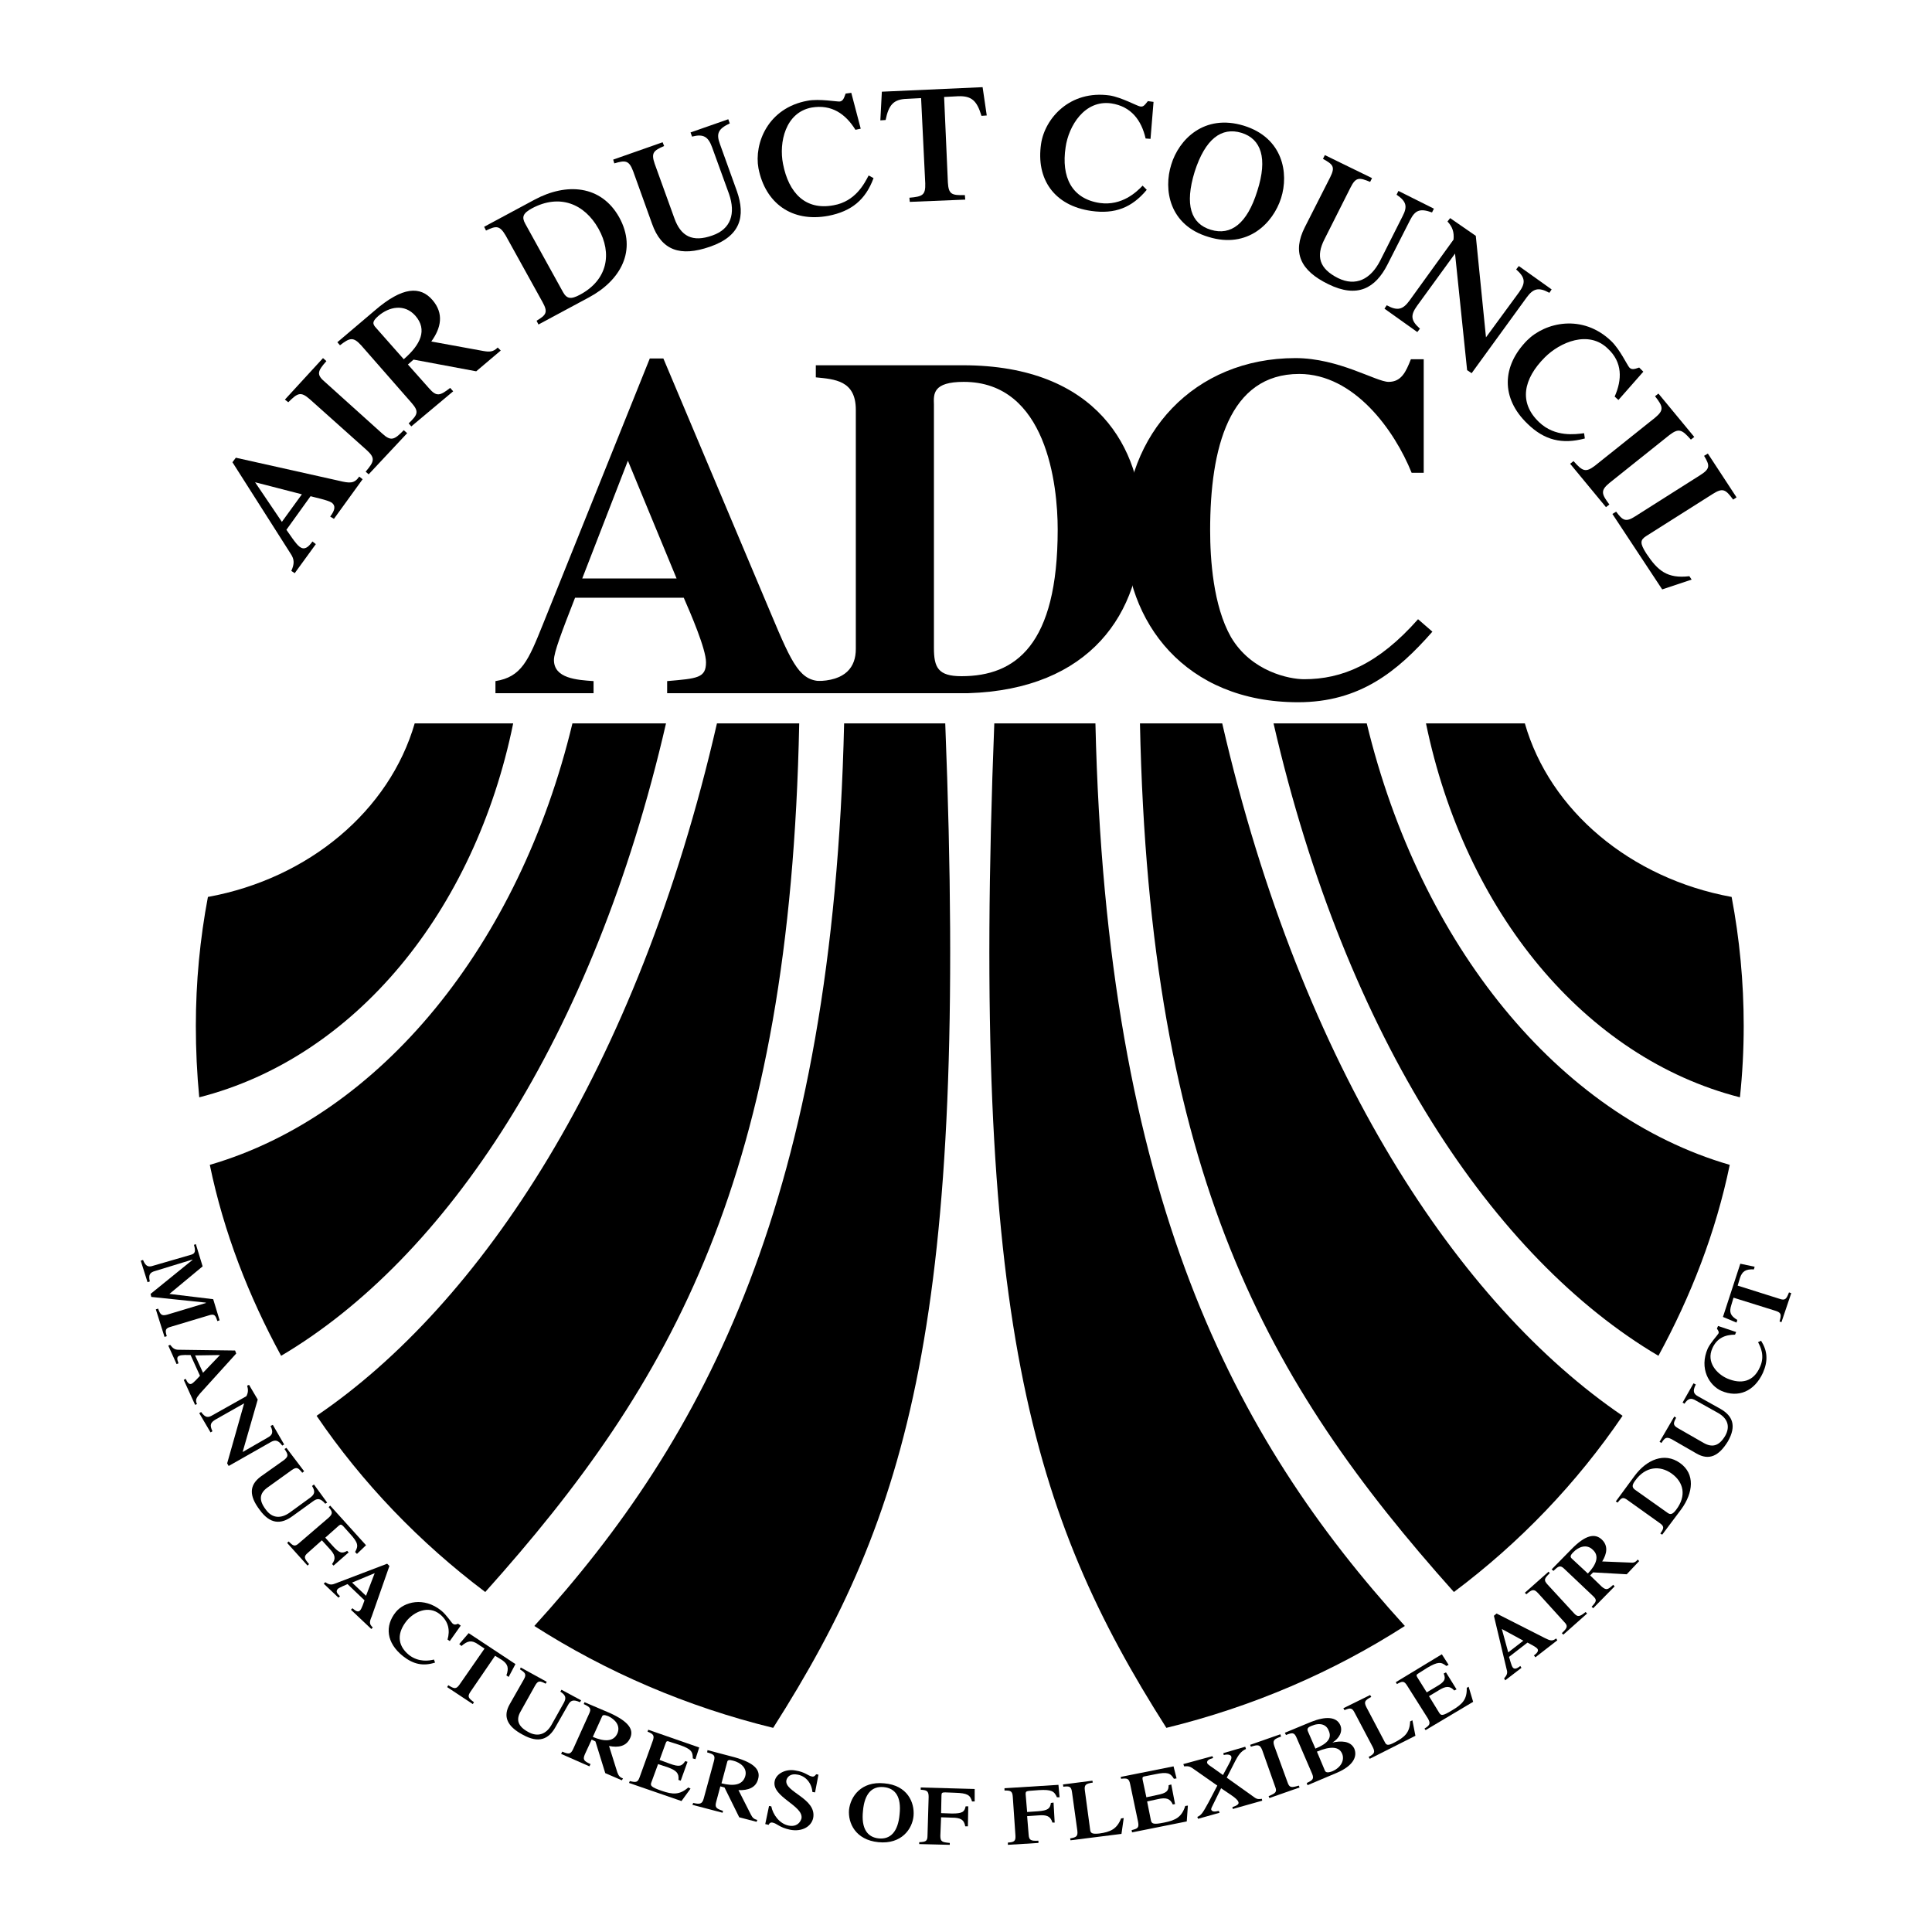
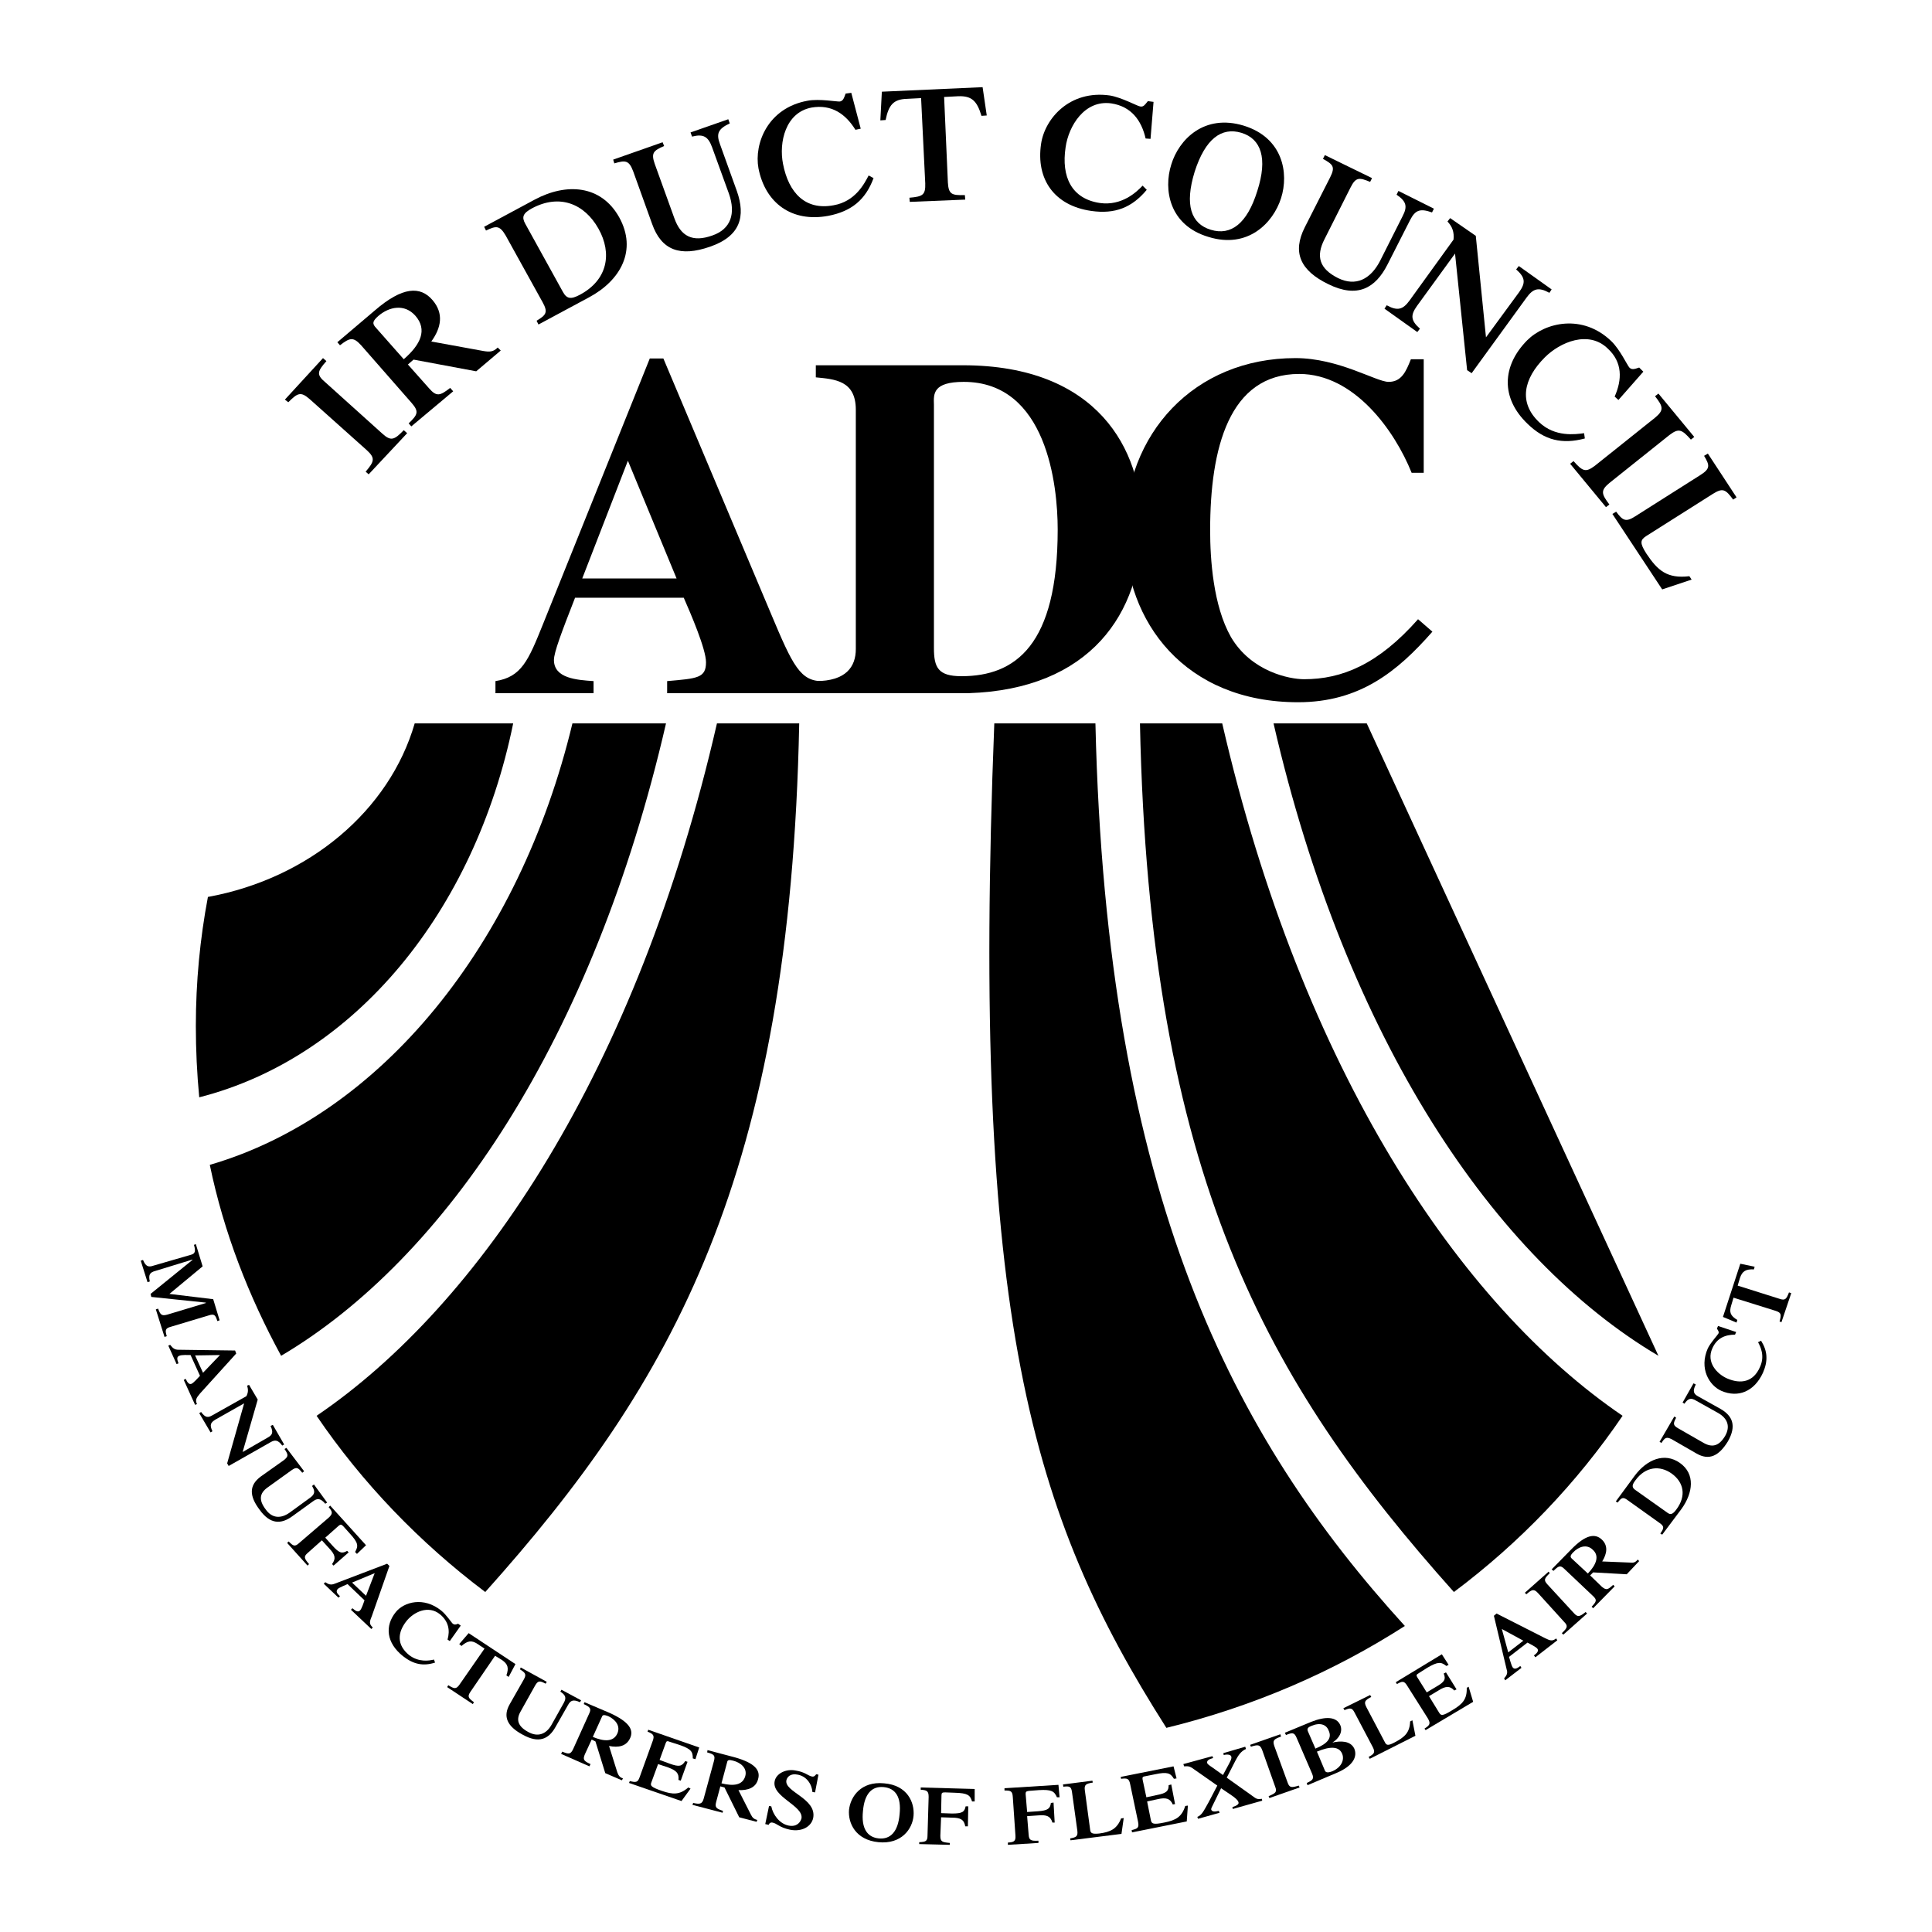
<svg xmlns="http://www.w3.org/2000/svg" version="1.2" viewBox="0 0 512 512" width="512" height="512">
  <title>ADC_logo_black-ai</title>
  <style>
		.s0 { fill: #000000 } 
	</style>
  <g id="Layer 1">
    <g id="&lt;Group&gt;">
      <path id="&lt;Path&gt;" class="s0" d="m309.1 457.9c-35.9-56.4-51.8-108.7-45.6-266.2h26.8c2.9 125.7 36.6 189.3 82 239.2-19 12.2-40.3 21.4-63.2 27z" />
      <path id="&lt;Path&gt;" class="s0" d="m385.3 421.9c17.5-13.1 32.6-28.9 44.7-46.7-43.2-29.4-84.9-91.5-106.1-183.5h-21.8c2.5 119.8 33.5 174.6 83.2 230.2z" />
-       <path id="&lt;Path&gt;" class="s0" d="m439.5 359.3c-43.5-25.7-82.7-83.8-102-167.6h24.7c14.2 58.7 50.8 103.8 96.2 117-3.7 17.9-10.3 34.8-18.9 50.6z" />
-       <path id="&lt;Path&gt;" class="s0" d="m461.1 290.8q1-9.4 1-18.9c0-11.7-1.1-23.1-3.2-34.2-26.8-4.9-48.2-22.9-54.8-46h-26.2c10.3 49.9 42.1 88.6 83.2 99.1z" />
-       <path id="&lt;Path&gt;" class="s0" d="m204.9 457.9c35.9-56.4 51.8-108.7 45.6-266.2h-26.8c-2.9 125.7-36.7 189.3-82.1 239.2 19.1 12.2 40.4 21.4 63.3 27z" />
+       <path id="&lt;Path&gt;" class="s0" d="m439.5 359.3c-43.5-25.7-82.7-83.8-102-167.6h24.7z" />
      <path id="&lt;Path&gt;" class="s0" d="m128.6 421.9c-17.4-13.1-32.6-28.9-44.7-46.7 43.3-29.4 85-91.5 106.1-183.5h21.8c-2.4 119.8-33.4 174.6-83.2 230.2z" />
      <path id="&lt;Path&gt;" class="s0" d="m74.5 359.3c43.5-25.7 82.7-83.8 102-167.6h-24.8c-14.1 58.7-50.8 103.8-96.1 117 3.7 17.9 10.3 34.8 18.9 50.6z" />
      <path id="&lt;Path&gt;" class="s0" d="m52.8 290.8q-0.9-9.4-0.9-18.9c0-11.7 1.1-23.1 3.2-34.2 26.8-4.9 48.1-22.9 54.8-46h26.1c-10.2 49.9-42 88.6-83.2 99.1z" />
      <g id="&lt;Group&gt;">
        <path id="&lt;Compound Path&gt;" fill-rule="evenodd" class="s0" d="m218.2 183.7h-41.4v-3.2c8-0.7 10.3-0.8 10.3-5 0-3.5-4.1-13-5.9-17.1h-28.8c-3.6 9.2-5.6 14.5-5.6 16.5 0 4.9 6.1 5.3 10.5 5.6v3.2h-26v-3.2c6.9-1.1 8.7-5.4 12.6-15.1l28.3-70.4h3.6l28.5 67.6c5.8 13.8 7.8 18.1 13.9 17.9zm-38.9-30.4l-12.9-31.2-12.1 31.2z" />
        <path id="&lt;Compound Path&gt;" fill-rule="evenodd" class="s0" d="m216.2 180.5c8 0 10.6-3.8 10.6-8.5v-63.4c0-7.8-5.6-8.1-10.6-8.6v-3.2h39c35.7 0 47.4 22.4 47.4 42.2 0 23.6-13.8 43.7-46 44.7h-40.4zm31.3-8.8c0 5.2 1.1 7.5 7.3 7.5 14.3 0 25.5-8.2 25.5-38.9 0-11.7-2.9-39.1-24.9-39.1-8.2 0-8 3.2-7.9 6z" />
        <path id="&lt;Compound Path&gt;" class="s0" d="m379.6 167.4c-9.3 10.6-19.3 18.7-35.6 18.7-29.8 0-45.9-21.1-45.9-45.1 0-26.1 18.4-46.1 45.2-46.1 11.5 0 21.4 6.3 24.7 6.3 3.4 0 4.6-2.7 5.9-6h3.4v30.1h-3.2c-4.5-11.2-15.2-26.2-29.8-26.2-18.6 0-23.6 19.7-23.6 41.4 0 7.7 0.8 20 5.5 28.3 5.4 9.2 15.5 11.2 19.4 11.2 10 0 19.6-3.9 30.2-15.9z" />
      </g>
      <g id="&lt;Group&gt;">
-         <path id="&lt;Compound Path&gt;" fill-rule="evenodd" class="s0" d="m88.5 137.5l-1-0.6c1.3-1.7 1.5-2.9 0.4-3.7-1.1-0.7-4.6-1.4-5.6-1.7l-6.4 8.9c0.6 0.8 2.5 3.8 3.5 4.5 1.2 0.9 2.2 0.3 3.4-1.4l0.9 0.7-5.6 7.7-0.9-0.6c0.8-1.8 0.9-3-0.2-4.6l-15.4-24.2 0.9-1.2 27.3 6.1c2.9 0.7 4.1 0.8 5.4-1.1l0.9 0.7zm-8.5-6.5l-12.4-3.2 7.1 10.5z" />
        <path id="&lt;Compound Path&gt;" class="s0" d="m101.3 114.9c2.3 2.1 3.2 1.7 5.7-0.9l0.9 0.8-10.2 10.9-0.8-0.7c2.3-2.7 2.6-3.6 0.3-5.7l-15.1-13.5c-2.4-2.1-3.2-1.7-5.7 0.8l-0.9-0.7 10.1-11 0.9 0.8c-2.4 2.7-2.7 3.6-0.3 5.6z" />
        <path id="&lt;Compound Path&gt;" fill-rule="evenodd" class="s0" d="m113.7 102.9c2 2.3 2.9 2 5.6-0.1l0.8 0.9-11.1 9.3-0.7-0.8c2.4-2.3 2.8-3.1 0.8-5.4l-13.4-15.3c-2.1-2.3-3-2-5.6 0l-0.7-0.8 9.9-8.4c7.4-6.4 12.1-6.5 15.3-2.8 3.1 3.6 2.3 7.4-0.3 11l13.7 2.5c1.7 0.3 2.7 0.3 3.9-0.9l0.8 0.8-6.5 5.5-16.6-3.1-1.5 1.3zm-6.7-7.7c4.5-3.9 6.3-7.8 3.1-11.5-2.9-3.3-7-2.4-9.8 0-1.6 1.4-1.6 2-0.9 2.9z" />
        <path id="&lt;Compound Path&gt;" fill-rule="evenodd" class="s0" d="m142.7 86l-0.5-1c2.5-1.5 3.1-2.2 1.6-4.9l-9.8-17.7c-1.6-2.7-2.5-2.6-5.2-1.3l-0.5-1 13.4-7.2c8.4-4.5 17.6-3.9 22.4 4.7 4.8 8.7 0.4 16.7-8 21.2zm6.5-8.6c1 1.8 2.1 2 4.5 0.7 7.3-3.9 8.6-10.9 4.9-17.5-3.7-6.6-10.3-9.3-17.6-5.4-2.4 1.3-2.8 2.3-1.8 4.1z" />
        <path id="&lt;Compound Path&gt;" class="s0" d="m178.7 57.8c1.7 4.8 4.8 6.5 10.1 4.6 4.9-1.7 6.2-5.8 4.4-11l-4.5-12.4c-1-2.7-2.2-3.6-5.3-2.8l-0.4-1.1 10-3.5 0.4 1.1c-3.2 1.5-3.6 2.8-2.6 5.5l4.5 12.5c2.3 6.6 1 11.9-7.2 14.7-7.8 2.7-12.8 1-15.3-6.1l-5-13.9c-1.1-2.9-2-3-5-2.1l-0.3-1 13.1-4.6 0.4 1c-2.8 1.2-3.5 1.8-2.5 4.7z" />
        <path id="&lt;Compound Path&gt;" class="s0" d="m231.5 47.2c-2.1 5.7-5.8 8.8-12 10-9.7 1.8-16.7-3.4-18.5-12.6-1.2-6.6 2.5-16 13-17.9 3.1-0.6 7.9 0.3 8.6 0.2 0.8-0.2 1-0.7 1.5-2.1l1.5-0.2 2.5 9.5-1.4 0.3c-2.6-4.2-6.3-6.8-11.6-5.9-7 1.3-8.7 9.3-7.6 14.9 1.5 7.8 6 12.4 13.4 11 5.8-1 8.2-5.8 9.3-7.9z" />
        <path id="&lt;Compound Path&gt;" class="s0" d="m241 52.4c3.5-0.3 4.3-0.7 4.2-3.8l-1.1-22.6-3.8 0.2c-3.5 0.1-4.8 1.6-5.6 5.6l-1.4 0.1 0.4-7.6 26.7-1.2 1.1 7.5-1.4 0.1c-1.2-4-2.6-5.3-6.1-5.2l-3.8 0.2 1 22.7c0.2 3.1 1 3.4 4.5 3.3l0.1 1.2-14.7 0.6z" />
        <path id="&lt;Compound Path&gt;" class="s0" d="m303.9 50.3c-3.9 4.7-8.4 6.5-14.7 5.6-9.8-1.4-14.7-8.4-13.3-17.8 1-6.7 7.6-14.3 18.2-12.8 3.1 0.5 7.3 2.8 8 2.9 0.9 0.2 1.2-0.3 2.1-1.4l1.5 0.2-0.8 9.8-1.3-0.1c-1.1-4.8-3.8-8.5-9.1-9.3-7.1-1-11.3 6-12.1 11.6-1.2 7.9 1.6 13.7 9.1 14.8 5.8 0.8 9.7-2.9 11.3-4.6z" />
        <path id="&lt;Compound Path&gt;" fill-rule="evenodd" class="s0" d="m320.3 62.8c-10.5-3.1-12-12.6-9.9-19.2 2-6.6 8.7-13.5 19.2-10.3 10.4 3.2 12 12.6 9.9 19.2-2.1 6.6-8.8 13.5-19.2 10.3zm8.7-27.6c-5.3-1.6-9.6 1.6-12.4 10.3-2.7 8.8-1 13.8 4.3 15.4 5.3 1.6 9.6-1.6 12.3-10.3 2.8-8.7 1-13.8-4.2-15.4z" />
        <path id="&lt;Compound Path&gt;" class="s0" d="m351 63.4c-2.3 4.5-1.4 7.8 3.6 10.3 4.7 2.3 8.6 0.3 11.1-4.5l6-11.9c1.3-2.5 1.1-3.9-1.6-5.7l0.5-1 9.4 4.7-0.5 1c-3.3-1.2-4.5-0.5-5.8 2l-6 11.8c-3.2 6.3-8 9-15.7 5.2-7.4-3.6-9.6-8.4-6.2-15.1l6.7-13.2c1.4-2.8 0.8-3.4-1.9-4.9l0.5-1 12.5 6.1-0.5 1c-2.9-1.2-3.8-1.3-5.2 1.5z" />
        <path id="&lt;Compound Path&gt;" class="s0" d="m402.6 77.4c1.7-2.4 1.7-3.8-0.8-6l0.7-0.9 8.7 6.2-0.6 0.9c-2.9-1.6-4.3-1.1-6 1.2l-14.6 20.1-1.2-0.8-3.2-30.9-10.1 13.9c-1.7 2.4-1.7 3.8 0.8 6l-0.7 0.9-8.7-6.2 0.6-0.9c2.9 1.6 4.3 1.1 6-1.2l11.7-16.2c0.2-2-0.3-3.4-1.6-4.8l0.7-0.9 6.8 4.7 2.7 26.9z" />
        <path id="&lt;Compound Path&gt;" class="s0" d="m420 116.2c-6 1.6-10.7 0.5-15.2-3.9-7.1-6.8-6.8-15.3-0.1-22.1 4.8-4.8 14.7-7.1 22.3 0.2 2.3 2.2 4.3 6.5 4.8 7 0.6 0.6 1.2 0.5 2.6 0l1.1 1.1-6.6 7.5-1-0.9c2-4.5 2.1-9.1-1.8-12.7-5.1-5-12.7-1.7-16.7 2.3-5.7 5.7-7 12-1.5 17.2 4.2 4 9.6 3.2 11.9 2.9z" />
        <path id="&lt;Compound Path&gt;" class="s0" d="m426.5 128c-2.4 2-2.1 2.9 0 5.7l-0.9 0.7-9.5-11.5 0.9-0.7c2.4 2.7 3.2 3.1 5.7 1.2l15.9-12.7c2.4-2 2.2-2.9 0-5.7l0.9-0.7 9.5 11.5-0.9 0.7c-2.4-2.7-3.2-3.1-5.7-1.2z" />
        <path id="&lt;Compound Path&gt;" class="s0" d="m427.3 136.2l1-0.6c1.7 2.3 2.5 2.9 5.1 1.2l17.2-10.9c2.7-1.7 2.5-2.6 1-5.1l1-0.6 7.6 11.6-0.9 0.6c-2-2.7-2.7-3.2-5.4-1.5l-17.7 11.2c-1.5 1-1.7 1.8 0.1 4.6 3 4.5 5.5 6.7 11.4 6l0.6 0.9-7.8 2.6z" />
      </g>
      <g id="&lt;Group&gt;">
        <path id="&lt;Compound Path&gt;" class="s0" d="m56.5 344.3l1.7 5.6-0.6 0.2c-0.5-1.6-0.8-2-2.3-1.5l-10 3c-1.5 0.4-1.6 0.9-1.1 2.5l-0.6 0.2-2.3-7.3 0.6-0.2c0.6 1.6 0.9 2 2.4 1.6l10.3-3.1-0.1-0.1-14.4-1.5-0.2-0.8 11.1-9v-0.1l-9.8 3c-1.5 0.4-1.9 1-1.5 2.8l-0.6 0.2-1.8-5.7 0.6-0.2c0.7 1.7 1.4 2 2.8 1.5l10-2.9c1-0.3 1.2-0.9 0.7-2.6l0.5-0.2 1.8 5.9-8.8 7.3z" />
        <path id="&lt;Compound Path&gt;" fill-rule="evenodd" class="s0" d="m48.7 365.7l0.5-0.3c0.5 1.1 1 1.6 1.6 1.3 0.6-0.3 1.8-1.7 2.2-2.1l-2.5-5.5c-0.6 0-2.4-0.1-3 0.2-0.7 0.3-0.6 0.9-0.2 2l-0.5 0.2-2.2-4.9 0.5-0.2c0.7 0.9 1.2 1.3 2.2 1.3l15 0.2 0.3 0.8-9.6 10.6c-1 1.2-1.3 1.7-0.8 2.8l-0.5 0.2zm5.1-1.9l4.5-4.7-6.6 0.1z" />
        <path id="&lt;Compound Path&gt;" class="s0" d="m70.9 381c1.3-0.7 1.6-1.4 0.8-3.1l0.6-0.3 3 5.2-0.5 0.3c-1.1-1.5-1.9-1.6-3.1-0.9l-11.1 6.3-0.4-0.7 4.5-15.9-7.6 4.3c-1.3 0.8-1.6 1.4-0.8 3.1l-0.5 0.3-3-5.1 0.5-0.3c1.1 1.5 1.8 1.6 3.1 0.8l8.9-5c0.5-1 0.5-1.7 0.2-2.8l0.5-0.2 2.3 3.9-4 13.9z" />
        <path id="&lt;Compound Path&gt;" class="s0" d="m70.9 394.2c-2.1 1.5-2.4 3.3-0.5 5.8 1.7 2.4 4 2.5 6.3 0.9l5.5-4c1.2-0.9 1.4-1.6 0.5-3.1l0.5-0.4 3.5 4.8-0.5 0.3c-1.3-1.5-2.1-1.5-3.3-0.6l-5.4 3.9c-3 2.2-5.9 2.2-8.7-1.7-2.8-3.7-2.8-6.5 0.3-8.8l6.2-4.4c1.2-1 1.1-1.4 0.1-2.9l0.5-0.3 4.7 6.2-0.5 0.4c-1.1-1.4-1.5-1.6-2.8-0.7z" />
        <path id="&lt;Compound Path&gt;" class="s0" d="m81.6 411.5c-1.2 1-1 1.5 0.3 3l-0.4 0.4-5.4-6 0.4-0.4c1.2 1.2 1.6 1.5 2.8 0.4l7.8-6.7c1.2-1.1 1-1.6 0-2.8l0.4-0.4 9.5 10.5-2.4 2.3-0.5-0.5c0.9-1.6 0.9-2.4-1.4-4.9l-1.7-1.9c-0.5-0.5-0.7-0.6-1.2-0.2l-3.6 3.2 1.9 2.1c1.8 2 2.5 2.2 3.9 1.4l0.4 0.4-4 3.5-0.4-0.4c1.1-1.5 0.8-2.5-0.7-4.1l-2-2.2z" />
        <path id="&lt;Compound Path&gt;" fill-rule="evenodd" class="s0" d="m93 426.6l0.4-0.4c0.9 0.8 1.5 1.1 2 0.6 0.5-0.5 1-2.2 1.2-2.7l-4.5-4.3c-0.4 0.2-2.2 0.9-2.6 1.3-0.5 0.6-0.3 1.1 0.6 1.9l-0.4 0.4-3.9-3.7 0.4-0.4c0.9 0.6 1.5 0.8 2.5 0.4l13.9-5.3 0.6 0.6-4.7 13.4c-0.6 1.4-0.7 2 0.3 2.9l-0.4 0.4zm4-3.7l2.3-6-6 2.5z" />
        <path id="&lt;Compound Path&gt;" class="s0" d="m115.3 440.6c-3.1 1-5.7 0.5-8.5-1.7-4.4-3.5-4.9-8-1.9-11.7 2.2-2.7 7.4-4.1 12-0.4 1.4 1.1 2.8 3.3 3.1 3.5 0.4 0.3 0.7 0.3 1.4 0l0.7 0.5-2.9 4.1-0.6-0.4c0.7-2.4 0.3-4.8-2-6.7-3.1-2.5-6.9-0.6-8.8 1.7-2.5 3.1-2.7 6.4 0.6 9.1 2.6 2 5.4 1.5 6.6 1.2z" />
        <path id="&lt;Compound Path&gt;" class="s0" d="m118.8 446.6c1.6 1 2.1 1.1 3-0.2l6.6-9.5-1.8-1.2c-1.6-1.1-2.7-0.9-4.3 0.5l-0.6-0.5 2.5-2.9 12.4 8.2-1.8 3.4-0.6-0.4c0.7-2 0.4-3-1.2-4.1l-1.8-1.1-6.5 9.5c-0.9 1.3-0.6 1.7 0.9 2.8l-0.3 0.5-6.8-4.5z" />
        <path id="&lt;Compound Path&gt;" class="s0" d="m138 453.5c-1.3 2.2-0.8 4 2 5.5 2.5 1.4 4.7 0.6 6.1-1.8l3.3-5.9c0.7-1.3 0.6-2-0.9-3l0.3-0.5 5.2 2.8-0.3 0.5c-1.8-0.8-2.5-0.5-3.2 0.8l-3.3 5.8c-1.8 3.2-4.4 4.4-8.7 2-4.1-2.2-5.3-4.8-3.4-8.1l3.7-6.5c0.8-1.4 0.4-1.8-1-2.7l0.2-0.5 6.9 3.8-0.3 0.5c-1.5-0.8-2-0.9-2.8 0.5z" />
        <path id="&lt;Compound Path&gt;" fill-rule="evenodd" class="s0" d="m155 464.9c-0.6 1.4-0.3 1.8 1.5 2.6l-0.3 0.6-7.5-3.3 0.3-0.6c1.7 0.7 2.2 0.8 2.9-0.7l4.2-9.3c0.7-1.4 0.3-1.8-1.4-2.6l0.2-0.5 6.8 2.9c5 2.3 6.3 4.4 5.3 6.6-1 2.2-3.1 2.6-5.6 2.1l2.2 7c0.3 0.8 0.6 1.3 1.5 1.6l-0.3 0.5-4.4-1.9-2.6-8.4-1-0.5zm2.1-4.6c3.1 1.3 5.5 1.3 6.5-0.9 0.9-2-0.5-3.7-2.4-4.6-1.1-0.4-1.5-0.4-1.7 0.2z" />
        <path id="&lt;Compound Path&gt;" class="s0" d="m166.7 472.5l0.2-0.5c1.6 0.4 2.1 0.4 2.6-1l3.5-9.7c0.5-1.4 0.1-1.8-1.4-2.4l0.2-0.5 13.5 4.7-1 3.1-0.7-0.2c0-1.8-0.4-2.5-3.6-3.6l-2.5-0.8c-0.7-0.3-0.9-0.2-1.1 0.4l-1.6 4.4 2.7 1c2.5 0.9 3.2 0.7 4.1-0.7l0.6 0.2-1.8 5-0.6-0.2c0.2-1.8-0.6-2.5-2.7-3.3l-2.7-0.9-1.8 4.9c-0.3 0.8-0.1 1.2 2.8 2.2 2.9 1 4.7 1.1 7-0.9l0.6 0.3-2.4 3.3z" />
        <path id="&lt;Compound Path&gt;" fill-rule="evenodd" class="s0" d="m189.8 477.5c-0.4 1.5 0 1.8 1.8 2.4l-0.1 0.5-8-2.1 0.2-0.5c1.8 0.4 2.4 0.3 2.8-1.2l2.7-9.9c0.4-1.5 0-1.8-1.8-2.3l0.1-0.6 7.2 1.9c5.3 1.5 6.9 3.4 6.2 5.8-0.6 2.3-2.7 3-5.2 2.9l3.3 6.5c0.4 0.8 0.8 1.2 1.7 1.4l-0.2 0.5-4.6-1.2-3.9-7.9-1.1-0.3zm1.4-4.9c3.2 0.8 5.6 0.5 6.3-1.9 0.6-2.1-1.2-3.6-3.2-4.1-1.1-0.3-1.5-0.2-1.6 0.4z" />
        <path id="&lt;Compound Path&gt;" class="s0" d="m203.8 478.6l0.6 0.1c0.4 2.1 2.1 4.6 4.6 5.1 2.1 0.4 3.1-0.8 3.4-1.9 0.6-3.4-8-5.7-7.1-9.9 0.4-2 3-3.3 5.5-2.8 2.6 0.4 3.3 1.4 4.4 1.6 0.5 0.1 0.8-0.2 1.1-0.6l0.6 0.1-0.9 4.7-0.7-0.1c-0.2-2.3-1.7-4.2-3.9-4.6-1.9-0.4-2.8 0.6-3 1.5-0.6 3.1 8.1 4.8 7.1 10-0.5 2.3-3 3.7-6.1 3.1-2.9-0.6-3.5-1.7-4.7-1.9-0.4-0.1-0.8 0.1-1 0.6l-0.9-0.2z" />
        <path id="&lt;Compound Path&gt;" fill-rule="evenodd" class="s0" d="m232.8 488.2c-6.1-0.6-8.1-5.1-7.8-8.6 0.4-3.5 3.2-7.6 9.3-7 6.2 0.5 8.1 5.1 7.8 8.6-0.3 3.5-3.2 7.6-9.3 7zm1.4-14.6c-3.1-0.3-5.1 1.7-5.5 6.3-0.5 4.6 1.1 7 4.2 7.3 3.1 0.3 5.1-1.8 5.5-6.4 0.5-4.6-1.1-6.9-4.2-7.2z" />
        <path id="&lt;Compound Path&gt;" class="s0" d="m249.2 486.5c0 1.6 0.5 1.7 2.5 1.9v0.5l-8.1-0.2v-0.5c1.7-0.1 2.2-0.2 2.2-1.8l0.3-10.2c0-1.6-0.5-1.8-2.1-1.9v-0.6l14.3 0.4v3.3h-0.7c-0.5-1.7-1.2-2.2-4.5-2.3l-2.6-0.1c-0.8 0-1 0.1-1 0.8l-0.1 4.7 2.9 0.1c2.7 0 3.3-0.4 3.6-1.9h0.7l-0.1 5.3h-0.7c-0.3-1.8-1.3-2.3-3.5-2.3l-2.9-0.1z" />
        <path id="&lt;Compound Path&gt;" class="s0" d="m272.6 486.2c0.1 1.5 0.6 1.7 2.6 1.6v0.6l-8.1 0.5v-0.6c1.7-0.1 2.1-0.4 2-1.9l-0.7-10.2c-0.1-1.6-0.6-1.7-2.2-1.7v-0.6l14.3-0.9 0.3 3.3h-0.7c-0.7-1.6-1.4-2.1-4.8-1.9l-2.6 0.2c-0.7 0.1-0.9 0.2-0.9 0.8l0.4 4.8 2.9-0.2c2.6-0.2 3.2-0.7 3.4-2.2l0.7-0.1 0.3 5.3h-0.6c-0.5-1.7-1.5-2.1-3.8-1.9l-2.9 0.2z" />
        <path id="&lt;Compound Path&gt;" class="s0" d="m283.7 487.7l-0.1-0.5c1.6-0.3 2.1-0.5 1.9-2.1l-1.4-10.1c-0.2-1.6-0.7-1.7-2.3-1.5l-0.1-0.6 7.8-1 0.1 0.5c-1.9 0.3-2.3 0.6-2.1 2.1l1.4 10.4c0.1 0.9 0.5 1.2 2.4 1 3-0.4 4.7-1.2 5.8-4l0.7-0.1-0.6 4.2z" />
        <path id="&lt;Compound Path&gt;" class="s0" d="m300 485.6l-0.1-0.6c1.6-0.4 2-0.6 1.7-2.2l-2.1-10c-0.3-1.5-0.8-1.6-2.4-1.4l-0.1-0.5 14-2.8 0.8 3.2-0.7 0.1c-0.9-1.5-1.7-1.9-5-1.2l-2.5 0.5c-0.8 0.1-0.9 0.3-0.8 0.9l1 4.7 2.8-0.6c2.6-0.5 3.1-1.1 3.1-2.6l0.7-0.2 1 5.2-0.6 0.1c-0.7-1.6-1.8-1.9-4-1.4l-2.8 0.6 1 5c0.2 0.9 0.6 1.2 3.5 0.6 3.1-0.6 4.7-1.5 5.6-4.4l0.7-0.1-0.3 4.2z" />
        <path id="&lt;Compound Path&gt;" class="s0" d="m317.5 482l-0.2-0.5c1.2-0.5 1.6-1.4 3-3.9l2.3-4.4-6-4.2c-1.2-0.9-1.6-1-2.8-0.9l-0.2-0.6 7.7-2.1 0.2 0.5c-1.2 0.3-1.7 0.7-1.6 1.3 0.1 0.3 0.5 0.6 1.4 1.2l2.8 2 1.4-2.6c0.4-0.8 1-1.7 0.8-2.3-0.1-0.4-0.8-0.7-2-0.4l-0.1-0.5 5.8-1.7 0.2 0.6c-1.4 0.6-2.1 1.8-2.8 3.1l-2.3 4.5 7.3 5.2c0.8 0.6 1.3 0.5 2 0.4l0.1 0.5-7.8 2.2-0.1-0.5q1.9-0.6 1.6-1.3c-0.1-0.5-0.9-1.2-1.8-1.8l-2.8-1.9-2.2 4.5c-0.2 0.4-0.5 0.9-0.4 1.2 0.2 0.5 0.8 0.6 2 0.3l0.2 0.5z" />
        <path id="&lt;Compound Path&gt;" class="s0" d="m341.2 472.3c0.5 1.5 1 1.5 3 0.9l0.2 0.5-8 2.8-0.2-0.5c1.9-0.8 2.3-1.1 1.7-2.6l-3.4-9.6c-0.6-1.5-1.1-1.5-3-0.9l-0.2-0.5 8-2.8 0.2 0.6c-1.9 0.7-2.3 1-1.8 2.5z" />
        <path id="&lt;Compound Path&gt;" fill-rule="evenodd" class="s0" d="m346.5 473.1l-0.2-0.6c1.6-0.7 2-1.1 1.4-2.5l-4.1-9.5c-0.6-1.4-1.1-1.4-2.8-0.7l-0.3-0.6 7-2.9c3.8-1.5 6.7-1.4 7.7 0.9 0.7 1.7-0.3 3.5-2.1 4.6 2.2-0.5 4.8-0.5 5.8 1.6 0.9 2.2-0.4 4.6-4.6 6.4zm2.1-9.7c3.4-1.4 4.4-2.9 3.5-4.8-0.6-1.6-2.3-2.2-4.6-1.2-0.8 0.3-1.2 0.7-0.9 1.4zm2.5 5.8c0.2 0.5 0.7 0.7 2 0.2 2.5-1.1 3.2-3.1 2.6-4.6-0.8-2-3.1-2.1-6.7-0.6z" />
        <path id="&lt;Compound Path&gt;" class="s0" d="m363 466.1l-0.3-0.5c1.5-0.8 1.8-1.2 1.1-2.6l-4.8-9.1c-0.7-1.4-1.2-1.3-2.7-0.7l-0.3-0.5 7.1-3.5 0.3 0.5c-1.7 0.9-2 1.3-1.3 2.7l4.9 9.3c0.4 0.8 0.8 1 2.5 0.1 2.7-1.4 4.1-2.6 4.2-5.6l0.6-0.3 0.8 4.1z" />
        <path id="&lt;Compound Path&gt;" class="s0" d="m377.8 458.5l-0.3-0.4c1.4-0.9 1.7-1.3 0.9-2.7l-5.5-8.7c-0.8-1.3-1.3-1.2-2.7-0.4l-0.3-0.5 12.2-7.4 1.8 2.8-0.6 0.3c-1.4-1.1-2.2-1.2-5.1 0.5l-2.2 1.4c-0.7 0.4-0.7 0.6-0.4 1.1l2.5 4 2.5-1.5c2.3-1.3 2.6-2 2-3.5l0.6-0.3 2.8 4.5-0.6 0.3c-1.2-1.3-2.3-1.2-4.2 0l-2.5 1.5 2.7 4.4c0.5 0.8 0.9 0.9 3.5-0.7 2.7-1.6 3.9-2.9 3.8-5.9l0.5-0.3 1.2 4z" />
        <path id="&lt;Compound Path&gt;" fill-rule="evenodd" class="s0" d="m406.9 439.2l-0.4-0.5c1-0.7 1.3-1.3 0.9-1.8-0.4-0.5-2.1-1.3-2.6-1.6l-4.9 3.8c0.2 0.5 0.6 2.3 1 2.8 0.4 0.5 1 0.4 2-0.4l0.3 0.5-4.3 3.3-0.3-0.5c0.7-0.8 1-1.4 0.7-2.3l-3.4-14.3 0.7-0.6 12.8 6.5c1.4 0.7 2 0.9 3 0.1l0.3 0.5zm-3.2-4.4l-5.7-3.1 1.7 6.2z" />
        <path id="&lt;Compound Path&gt;" class="s0" d="m417.1 427.5c1 1.1 1.5 1 3.1-0.3l0.4 0.4-6.3 5.6-0.4-0.4c1.5-1.4 1.7-1.9 0.6-3l-6.9-7.6c-1.1-1.2-1.6-1-3.1 0.3l-0.4-0.4 6.3-5.6 0.3 0.4c-1.4 1.4-1.7 1.8-0.6 3z" />
        <path id="&lt;Compound Path&gt;" fill-rule="evenodd" class="s0" d="m424.5 420.5c1.2 1 1.6 0.8 3-0.5l0.4 0.4-5.7 5.8-0.4-0.4c1.3-1.4 1.5-1.8 0.3-2.9l-7.5-7.1c-1.1-1.1-1.6-0.8-2.9 0.5l-0.5-0.4 5.2-5.3c3.8-3.9 6.3-4.3 8.1-2.6 1.7 1.6 1.4 3.7 0.1 5.8l7.4 0.3c0.8 0.1 1.4 0 2-0.8l0.4 0.4-3.3 3.5-8.9-0.5-0.8 0.8zm-3.7-3.5c2.3-2.4 3.1-4.7 1.3-6.3-1.6-1.6-3.8-0.8-5.2 0.7-0.8 0.8-0.8 1.2-0.4 1.6z" />
        <path id="&lt;Compound Path&gt;" fill-rule="evenodd" class="s0" d="m440.5 406.7l-0.5-0.3c1-1.4 1.1-1.9-0.2-2.8l-8.4-6c-1.3-1-1.7-0.7-2.7 0.6l-0.5-0.3 5-6.8c3.2-4.3 7.9-6.3 12-3.4 4.1 2.9 3.5 7.9 0.4 12.2zm1.4-5.8c0.8 0.6 1.4 0.4 2.3-0.8 2.8-3.7 2-7.3-1.2-9.6-3.1-2.2-6.9-1.9-9.6 1.8-1 1.3-0.9 1.9-0.1 2.5z" />
        <path id="&lt;Compound Path&gt;" class="s0" d="m451.5 382.4c2.3 1.3 4.1 0.8 5.7-1.9 1.4-2.5 0.6-4.6-1.8-6l-5.9-3.3c-1.3-0.8-2.1-0.7-3.1 0.8l-0.5-0.3 2.9-5.1 0.6 0.3c-0.9 1.8-0.6 2.5 0.7 3.2l5.9 3.3c3.1 1.8 4.3 4.4 1.9 8.6-2.4 3.9-5 5.1-8.3 3.2l-6.6-3.8c-1.4-0.7-1.8-0.4-2.7 1l-0.5-0.3 3.9-6.7 0.5 0.3c-0.8 1.5-0.9 2 0.5 2.8z" />
        <path id="&lt;Compound Path&gt;" class="s0" d="m466.7 355.3c1.7 2.7 1.9 5.3 0.5 8.5-2.3 5-6.6 6.7-11 4.8-3.2-1.4-6-5.9-3.6-11.3 0.8-1.6 2.6-3.5 2.8-3.9 0.2-0.4 0-0.7-0.4-1.3l0.3-0.7 4.8 1.6-0.3 0.7c-2.6 0-4.8 0.9-6 3.6-1.7 3.7 1.2 6.8 3.9 8 3.7 1.6 7 0.9 8.7-3 1.4-3 0.1-5.5-0.5-6.6z" />
        <path id="&lt;Compound Path&gt;" class="s0" d="m471.6 350.2c0.5-1.8 0.5-2.3-1-2.8l-11.2-3.5-0.6 2c-0.6 1.9-0.2 2.8 1.6 3.9l-0.2 0.7-3.6-1.5 4.6-14.1 3.8 0.8-0.2 0.7c-2.2-0.1-3.1 0.5-3.7 2.3l-0.6 2 11.1 3.5c1.5 0.5 1.8 0.1 2.5-1.7l0.6 0.2-2.6 7.7z" />
      </g>
    </g>
  </g>
</svg>